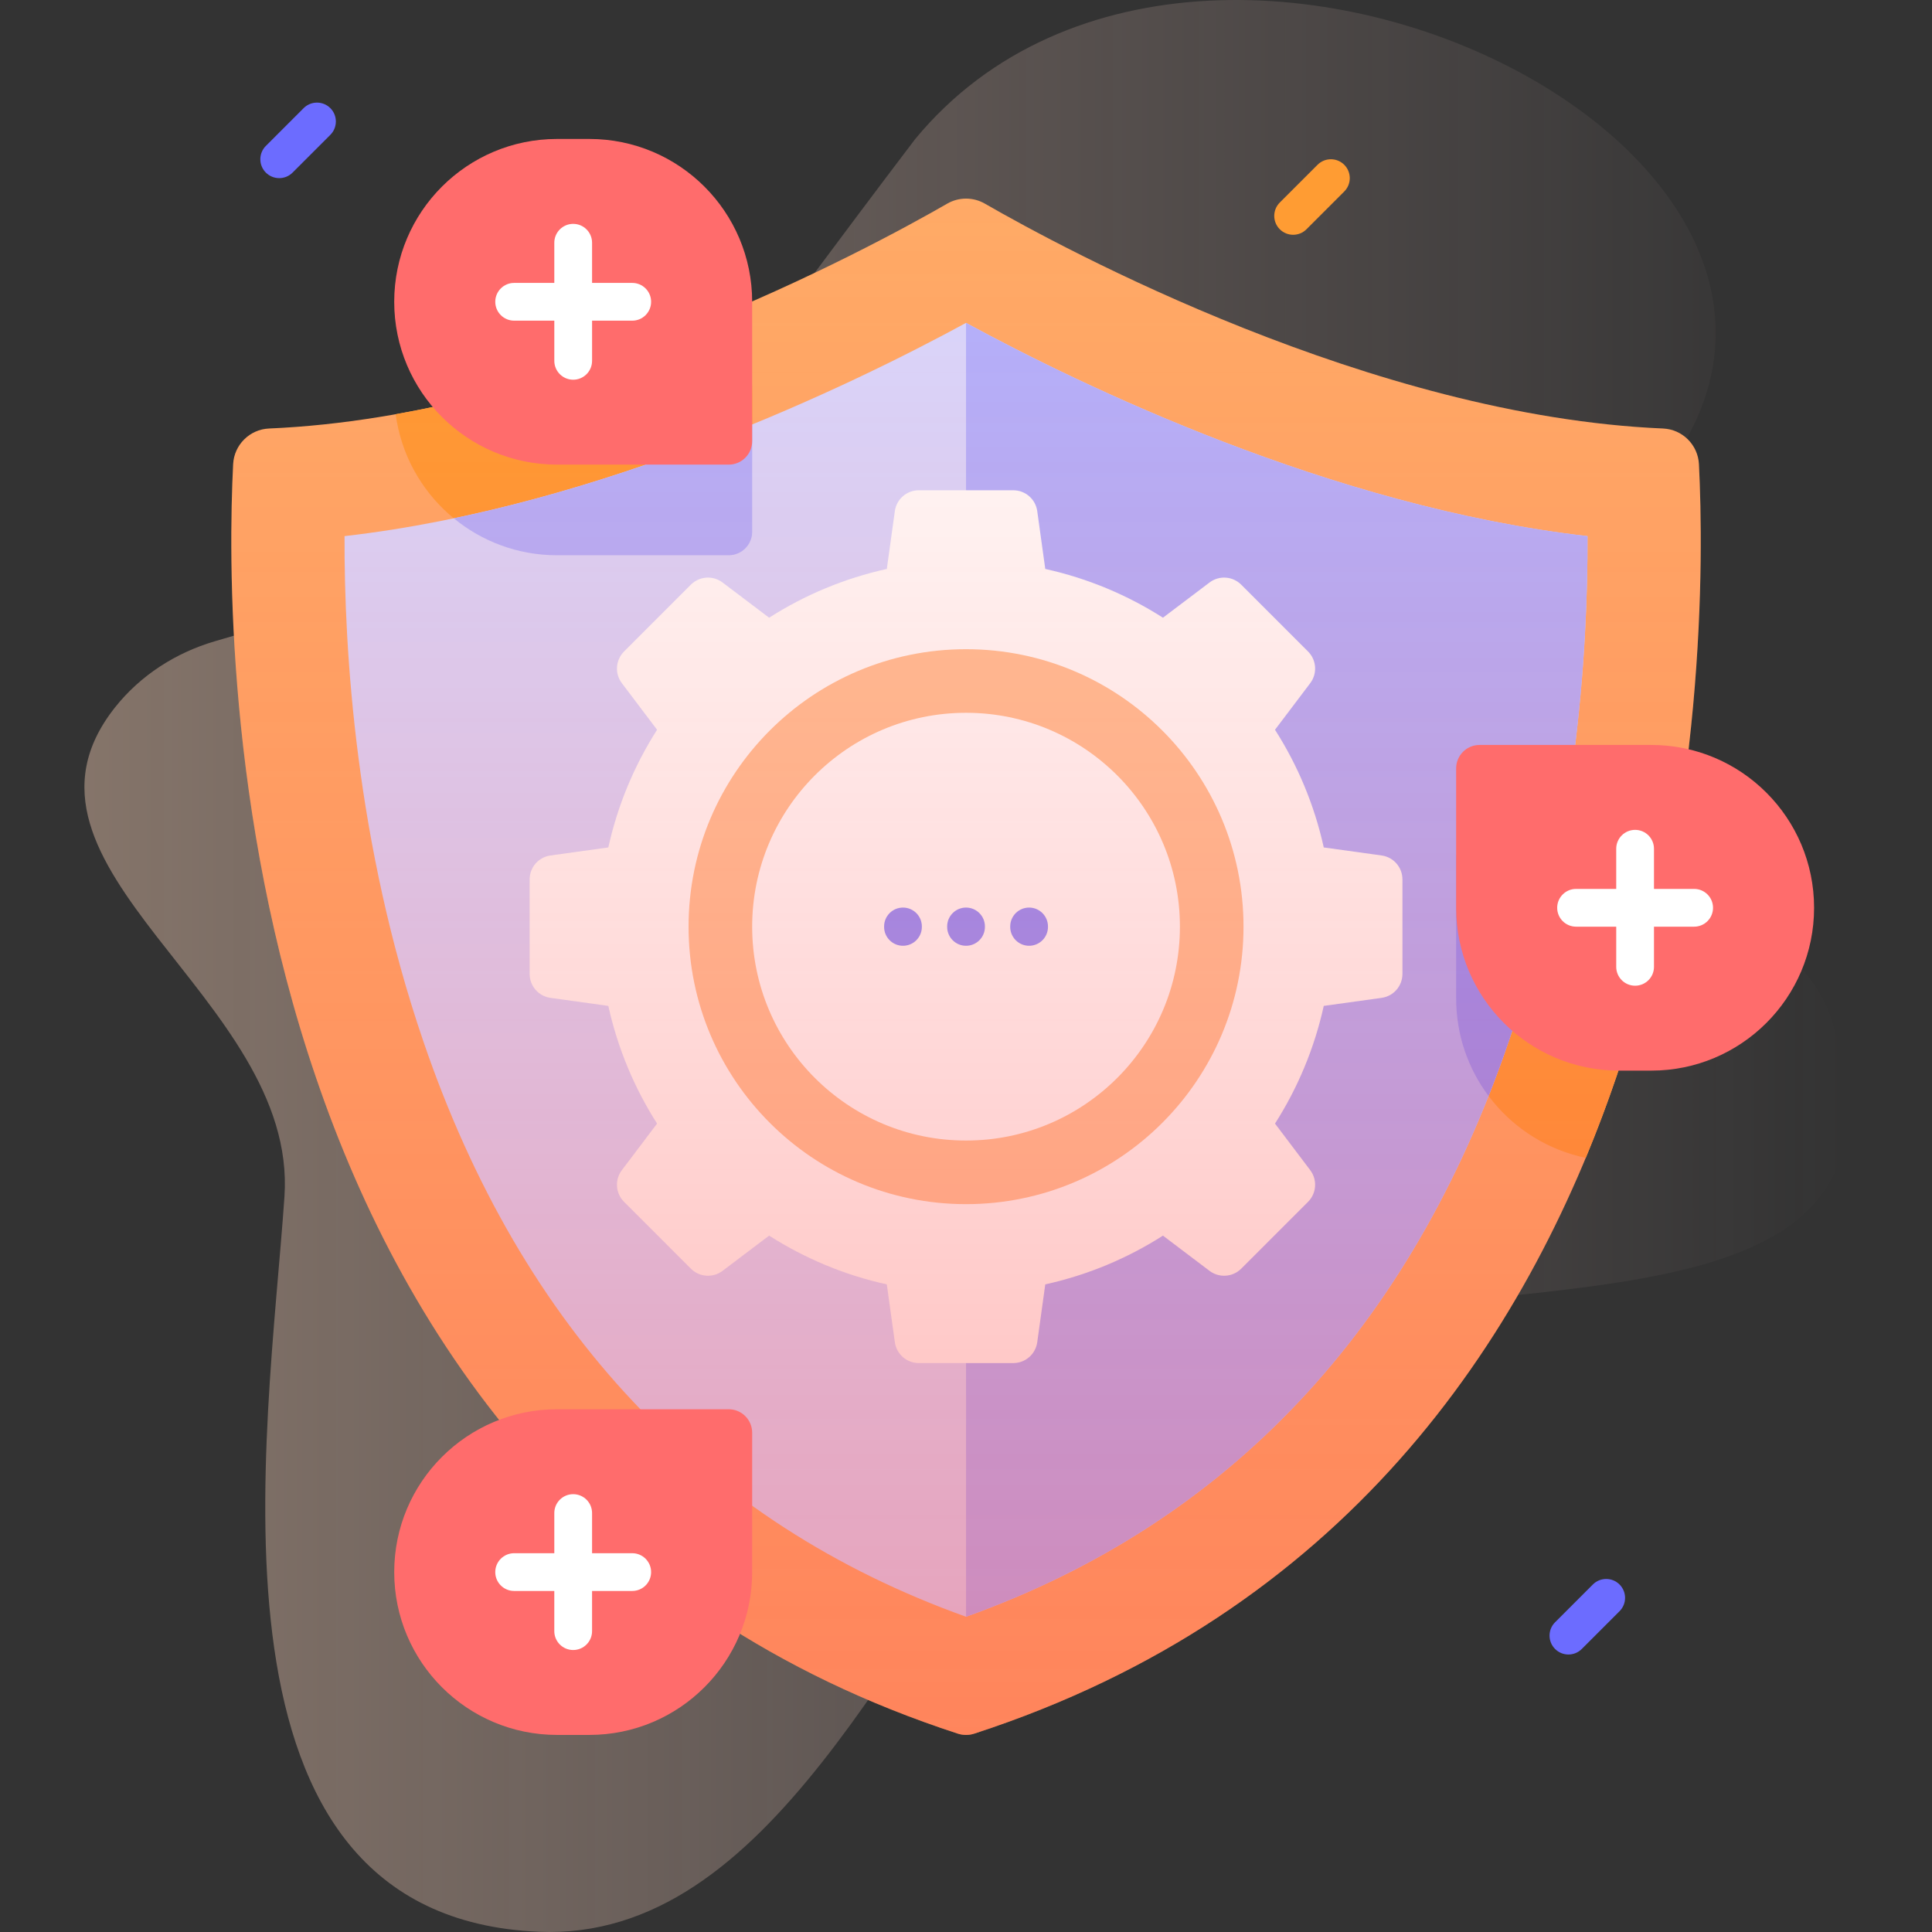
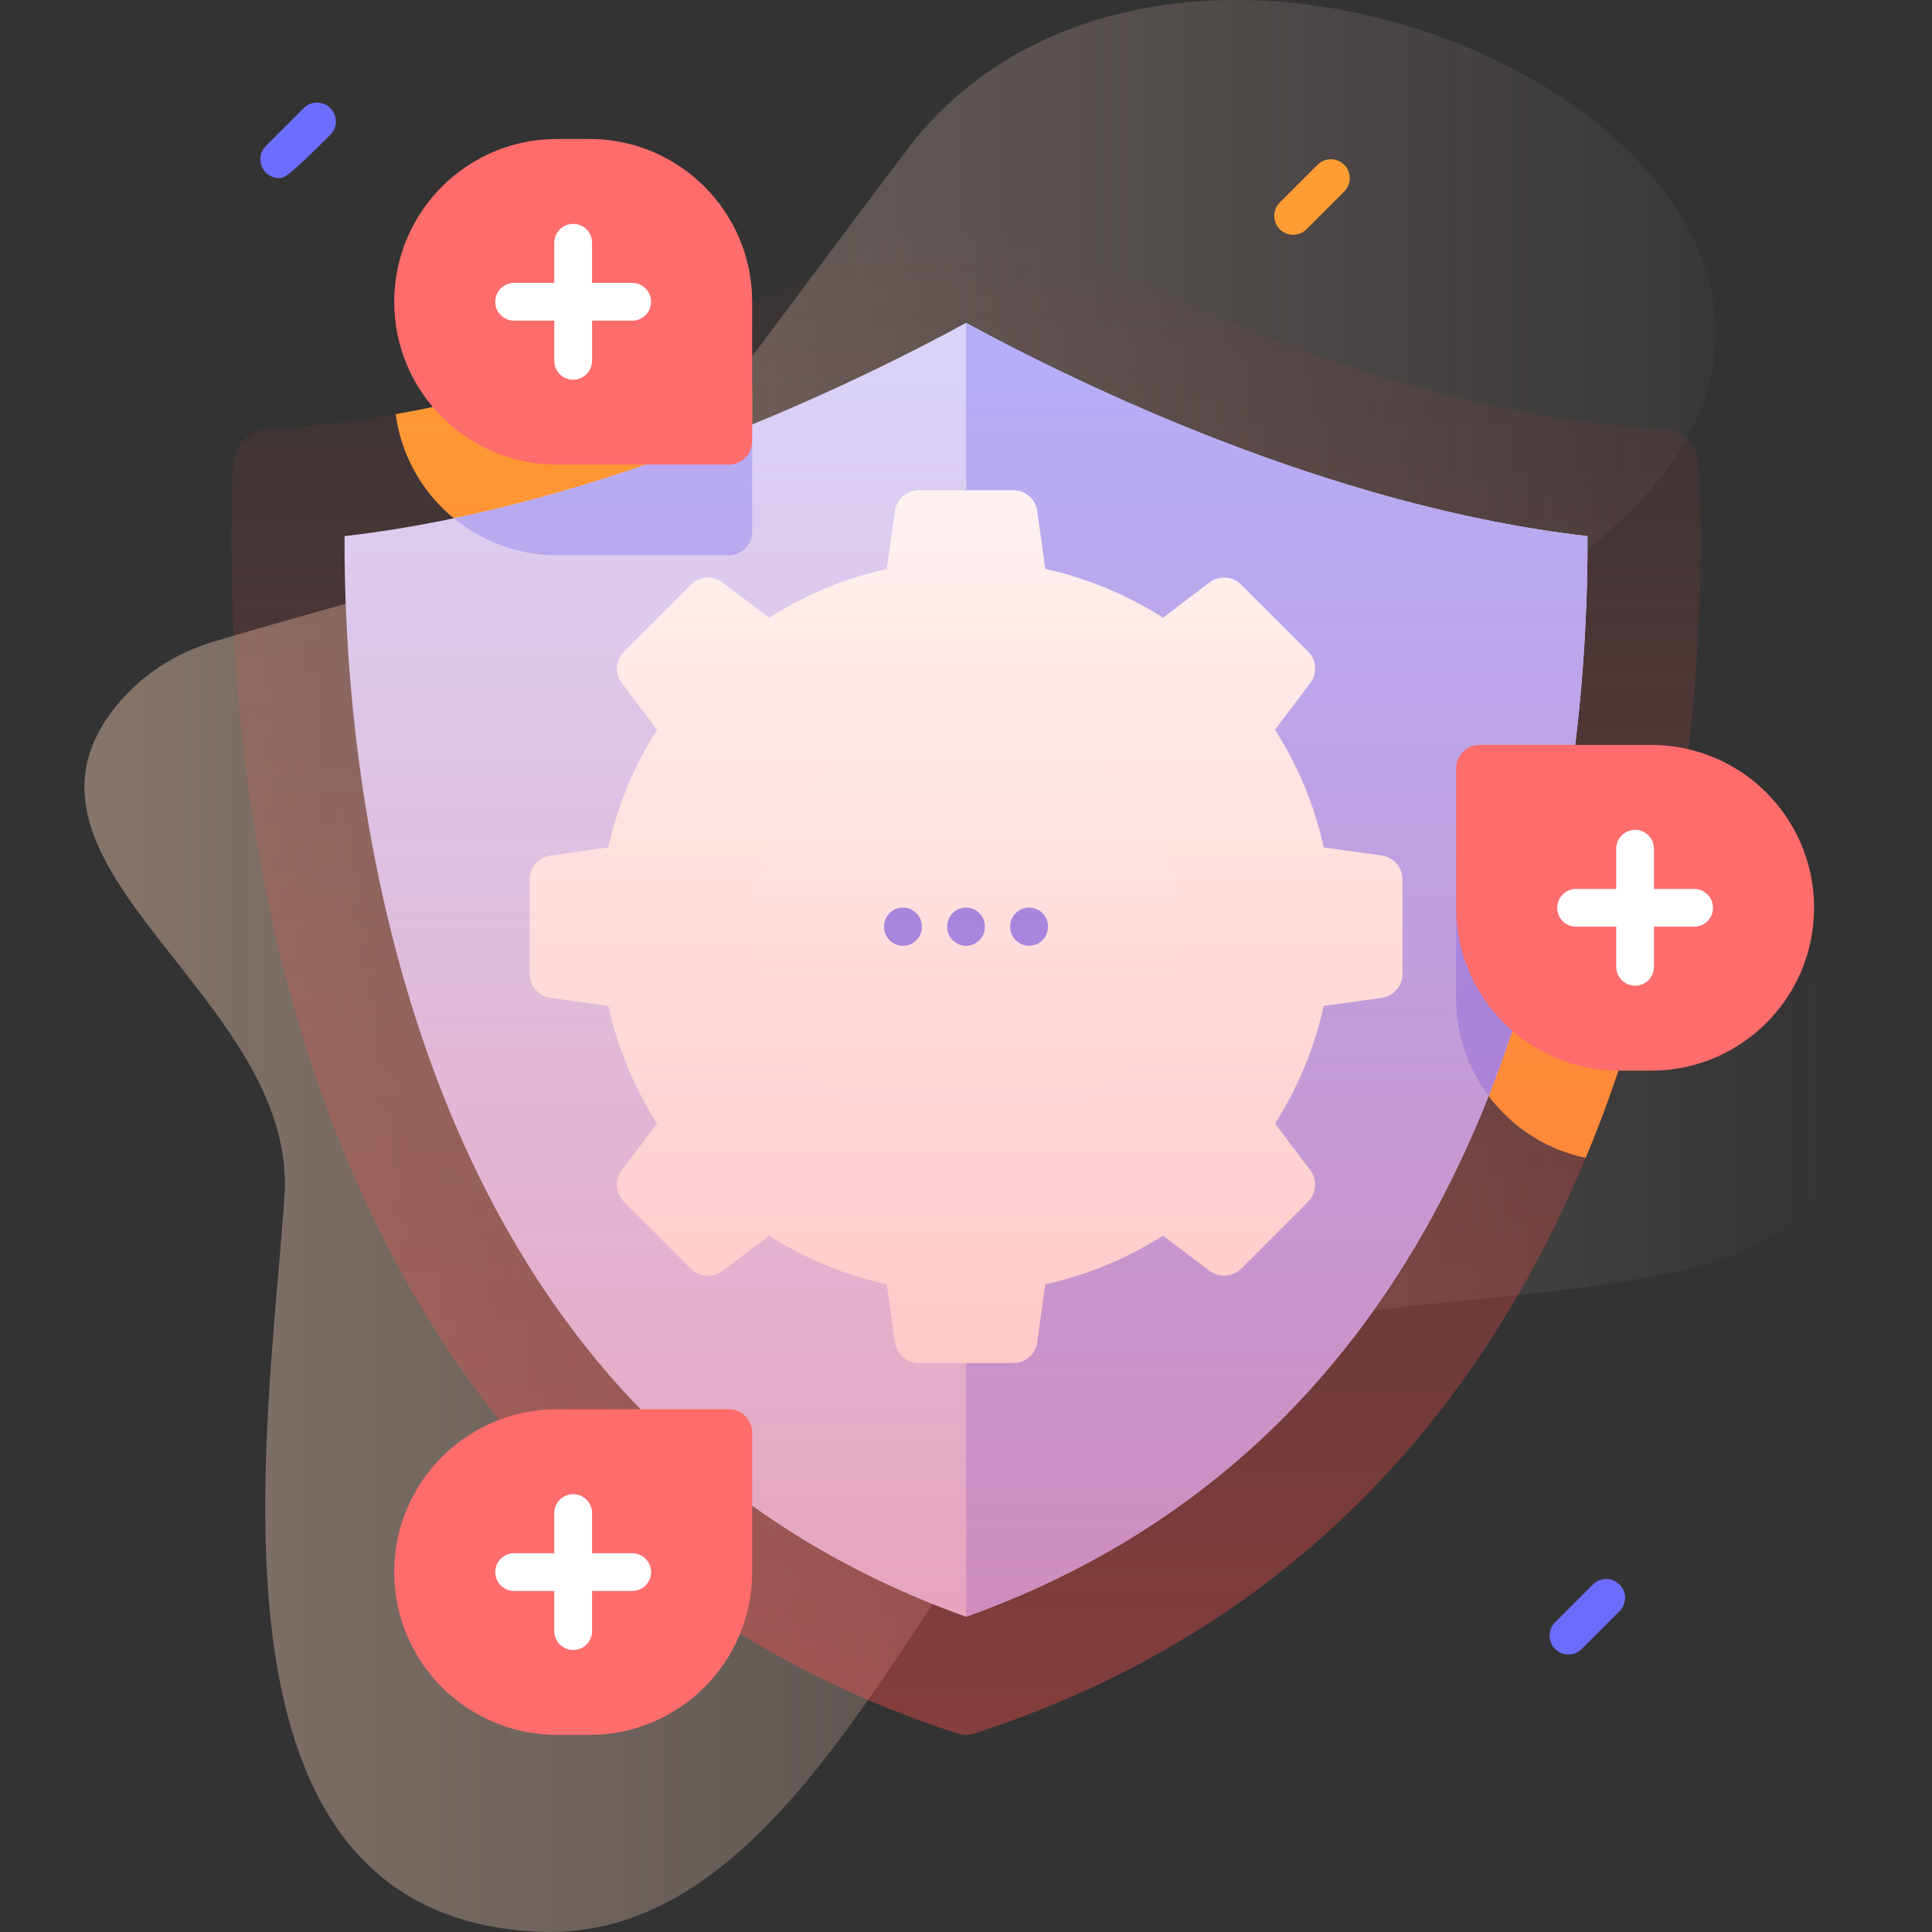
<svg xmlns="http://www.w3.org/2000/svg" width="512" height="512" viewBox="0 0 512 512" fill="none">
  <rect x="0" y="0" width="512" height="512" fill="#333333" stroke="none" />
  <g clip-path="url(#clip0_512_538)">
    <path d="M485.177 269.577C469.867 222.605 323.343 198.261 421.097 145.196C536.933 53.635 322.161 -59.713 242.497 36.899C153.839 153.496 182.112 133.055 56.874 169.957C46.54 173.002 37.224 178.983 30.522 187.418C-3.228 229.903 78.998 264.19 75.384 317.106C71.048 380.579 50.036 507.988 142.805 511.94C204.064 514.55 236.909 432.758 276.932 382.374C330.664 314.735 520.98 379.425 485.177 269.577Z" fill="url(#paint0_linear_512_538)" fill-opacity="0.4" />
-     <path d="M440.706 113.559C363.645 110.276 281.715 65.892 260.99 53.964C257.903 52.188 254.119 52.188 251.031 53.964C230.307 65.891 148.377 110.276 71.316 113.559C66.173 113.778 62.045 117.88 61.785 123.021C59.328 171.491 58.818 395.951 253.824 459.428C254.528 459.657 255.27 459.774 256.01 459.774C256.752 459.774 257.493 459.657 258.198 459.428C453.204 395.95 452.694 171.491 450.237 123.021C449.976 117.879 445.849 113.777 440.706 113.559Z" fill="#FFAA66" />
    <path d="M199.336 103.993V140.932C199.336 144.365 196.543 147.147 193.111 147.147H147.625C125.748 147.147 107.674 130.874 104.861 109.767C136.786 104.133 167.911 93.254 193.541 82.386C197.224 88.741 199.336 96.117 199.336 103.993Z" fill="#FF9C33" />
    <path d="M444.178 221.935C439.685 248.676 432.269 277.959 420.24 306.842C400.624 302.779 385.893 285.405 385.893 264.589V227.659C385.893 224.217 388.675 221.435 392.107 221.435H437.603C439.835 221.435 442.037 221.605 444.178 221.935Z" fill="#FF9C33" />
    <path d="M256.01 428.453C186.654 403.632 138.273 352.338 112.167 275.894C94.28 223.515 91.19 172.348 91.308 142.075C159.258 134.324 225.845 101.965 256.01 85.57C286.175 101.965 352.761 134.324 420.71 142.075C420.828 172.351 417.737 223.519 399.852 275.894C373.752 352.329 325.375 403.621 256.01 428.453Z" fill="#D8D8FF" />
    <path d="M199.336 112.489V140.932C199.336 144.364 196.544 147.147 193.111 147.147H147.625C137.237 147.147 127.71 143.474 120.264 137.359C148.666 131.434 175.917 122.097 199.336 112.489Z" fill="#B2B2FF" />
    <path d="M420.711 142.075C352.762 134.324 286.176 101.965 256.011 85.57L256.01 428.453C325.375 403.621 373.751 352.329 399.853 275.894C417.739 223.519 420.831 172.351 420.711 142.075Z" fill="#B2B2FF" />
    <path d="M413.835 221.435C410.692 238.848 406.209 257.293 399.854 275.897C398.162 280.851 396.371 285.705 394.489 290.449C389.095 283.243 385.893 274.286 385.893 264.589V227.659C385.893 224.217 388.675 221.435 392.107 221.435H413.835Z" fill="#9393FF" />
    <path d="M366.139 226.709L350.81 224.58C348.329 213.328 343.901 202.807 337.889 193.394L347.225 181.046C349.153 178.497 348.905 174.916 346.646 172.656L328.932 154.942C326.672 152.683 323.091 152.435 320.542 154.363L308.194 163.699C298.781 157.688 288.26 153.259 277.008 150.778L274.879 135.449C274.44 132.284 271.733 129.927 268.537 129.927H243.485C240.289 129.927 237.583 132.284 237.144 135.449L235.015 150.778C223.763 153.259 213.242 157.688 203.828 163.699L191.481 154.363C188.932 152.435 185.351 152.683 183.091 154.942L165.377 172.656C163.117 174.916 162.87 178.497 164.798 181.046L174.134 193.394C168.122 202.807 163.694 213.328 161.213 224.58L145.884 226.709C142.718 227.148 140.361 229.855 140.361 233.051V258.103C140.361 261.299 142.718 264.005 145.884 264.445L161.213 266.573C163.694 277.825 168.122 288.346 174.134 297.76L164.798 310.108C162.87 312.657 163.117 316.237 165.377 318.497L183.091 336.211C185.351 338.471 188.932 338.718 191.481 336.791L203.828 327.454C213.242 333.466 223.763 337.894 235.015 340.375L237.144 355.704C237.583 358.87 240.29 361.227 243.485 361.227H268.537C271.734 361.227 274.44 358.87 274.879 355.704L277.008 340.375C288.26 337.894 298.781 333.466 308.194 327.454L320.542 336.791C323.091 338.718 326.672 338.471 328.932 336.211L346.646 318.497C348.905 316.237 349.153 312.657 347.225 310.108L337.889 297.76C343.901 288.346 348.329 277.825 350.81 266.573L366.139 264.445C369.305 264.005 371.661 261.298 371.661 258.103V233.051C371.662 229.854 369.306 227.148 366.139 226.709Z" fill="#FFFFFE" />
-     <path d="M256.01 319.111C296.622 319.111 329.544 286.188 329.544 245.577C329.544 204.965 296.622 172.043 256.01 172.043C215.399 172.043 182.477 204.965 182.477 245.577C182.477 286.188 215.399 319.111 256.01 319.111Z" fill="#FFC498" />
    <path d="M256.011 302.256C287.313 302.256 312.689 276.88 312.689 245.577C312.689 214.274 287.313 188.898 256.011 188.898C224.708 188.898 199.332 214.274 199.332 245.577C199.332 276.88 224.708 302.256 256.011 302.256Z" fill="white" />
    <path d="M239.299 250.639C236.536 250.639 234.295 248.398 234.295 245.635V245.52C234.295 242.756 236.536 240.516 239.299 240.516C242.062 240.516 244.303 242.756 244.303 245.52V245.635C244.303 248.398 242.062 250.639 239.299 250.639Z" fill="#9393FF" />
    <path d="M256.01 250.639C253.247 250.639 251.006 248.398 251.006 245.635V245.52C251.006 242.756 253.247 240.516 256.01 240.516C258.773 240.516 261.014 242.756 261.014 245.52V245.635C261.014 248.398 258.774 250.639 256.01 250.639Z" fill="#9393FF" />
    <path d="M272.721 250.639C269.958 250.639 267.717 248.398 267.717 245.635V245.52C267.717 242.756 269.958 240.516 272.721 240.516C275.484 240.516 277.725 242.756 277.725 245.52V245.635C277.725 248.398 275.484 250.639 272.721 250.639Z" fill="#9393FF" />
    <path d="M253.824 459.428C254.528 459.657 255.27 459.774 256.011 459.774C256.752 459.774 257.493 459.657 258.197 459.428C453.203 395.95 452.693 171.491 450.237 123.021C449.976 117.879 445.848 113.777 440.705 113.558C363.644 110.275 281.714 65.891 260.99 53.963C257.902 52.187 254.118 52.187 251.031 53.963C230.307 65.891 148.377 110.276 71.316 113.559C66.173 113.778 62.045 117.88 61.785 123.022C59.327 171.491 58.818 395.95 253.824 459.428Z" fill="url(#paint1_linear_512_538)" />
    <path d="M193.115 123.131H147.624C123.791 123.131 104.471 103.811 104.471 79.978C104.471 56.145 123.791 36.825 147.624 36.825H156.179C180.012 36.825 199.332 56.145 199.332 79.978V116.915C199.331 120.348 196.548 123.131 193.115 123.131Z" fill="#FF6C6C" />
    <path d="M156.905 74.975V64.331C156.905 61.567 154.665 59.327 151.901 59.327C149.139 59.326 146.897 61.568 146.898 64.33V74.974H136.255C133.493 74.972 131.251 77.214 131.252 79.976C131.252 82.741 133.492 84.981 136.256 84.98H146.899V95.624C146.899 98.388 149.139 100.629 151.903 100.628C153.284 100.628 154.536 100.067 155.441 99.162C156.347 98.257 156.907 97.006 156.906 95.625V84.981H167.55C168.931 84.981 170.183 84.421 171.087 83.516C171.993 82.611 172.553 81.359 172.552 79.978C172.552 77.214 170.313 74.974 167.549 74.975H156.905Z" fill="white" />
    <path d="M392.108 197.42H437.599C461.432 197.42 480.752 216.74 480.752 240.573C480.752 264.406 461.432 283.726 437.599 283.726H429.044C405.211 283.726 385.891 264.406 385.891 240.573V203.636C385.892 200.203 388.674 197.42 392.108 197.42Z" fill="#FF6C6C" />
    <path d="M428.317 245.577V256.22C428.317 258.985 430.557 261.225 433.321 261.224C436.083 261.225 438.325 258.984 438.324 256.221V245.578H448.968C451.73 245.579 453.971 243.337 453.97 240.575C453.97 237.811 451.731 235.57 448.966 235.571H438.323V224.928C438.323 222.164 436.083 219.923 433.319 219.924C431.938 219.924 430.686 220.484 429.781 221.389C428.877 222.294 428.315 223.546 428.316 224.927V235.57H417.673C416.292 235.57 415.04 236.131 414.135 237.035C413.229 237.941 412.669 239.192 412.67 240.573C412.67 243.337 414.91 245.578 417.674 245.577H428.317Z" fill="white" />
    <path d="M193.115 373.467H147.624C123.791 373.467 104.471 392.787 104.471 416.62C104.471 440.453 123.791 459.773 147.624 459.773H156.179C180.012 459.773 199.332 440.453 199.332 416.62V379.683C199.331 376.25 196.548 373.467 193.115 373.467Z" fill="#FF6C6C" />
    <path d="M156.903 421.624V432.267C156.903 435.031 154.663 437.272 151.899 437.271C149.137 437.272 146.895 435.03 146.896 432.268V421.625H136.253C133.491 421.626 131.249 419.384 131.25 416.622C131.25 413.858 133.49 411.618 136.254 411.618H146.897V400.975C146.897 398.21 149.137 395.97 151.901 395.971C153.282 395.971 154.534 396.531 155.439 397.436C156.344 398.341 156.905 399.593 156.904 400.974V411.617H167.548C168.929 411.617 170.181 412.177 171.085 413.082C171.991 413.988 172.552 415.239 172.551 416.62C172.551 419.384 170.311 421.625 167.547 421.624H156.903Z" fill="white" />
    <path d="M415.65 438.46C414.37 438.46 413.088 437.971 412.112 436.994C410.158 435.04 410.158 431.872 412.112 429.918L422.12 419.91C424.073 417.956 427.243 417.956 429.196 419.91C431.15 421.864 431.15 425.032 429.196 426.986L419.188 436.994C418.211 437.971 416.93 438.46 415.65 438.46Z" fill="#6C6CFF" />
-     <path d="M73.997 47.208C72.716 47.208 71.436 46.719 70.458 45.742C68.504 43.788 68.504 40.62 70.458 38.666L80.466 28.658C82.421 26.704 85.588 26.704 87.543 28.658C89.497 30.612 89.497 33.78 87.543 35.734L77.535 45.742C76.558 46.719 75.277 47.208 73.997 47.208Z" fill="#6C6CFF" />
+     <path d="M73.997 47.208C72.716 47.208 71.436 46.719 70.458 45.742C68.504 43.788 68.504 40.62 70.458 38.666L80.466 28.658C82.421 26.704 85.588 26.704 87.543 28.658C89.497 30.612 89.497 33.78 87.543 35.734C76.558 46.719 75.277 47.208 73.997 47.208Z" fill="#6C6CFF" />
    <path d="M342.693 62.22C341.413 62.22 340.131 61.731 339.155 60.754C337.201 58.8 337.201 55.631 339.155 53.678L349.163 43.67C351.116 41.715 354.286 41.715 356.239 43.67C358.193 45.623 358.193 48.792 356.239 50.746L346.231 60.754C345.255 61.731 343.974 62.22 342.693 62.22Z" fill="#FF9C33" />
  </g>
  <defs>
    <linearGradient id="paint0_linear_512_538" x1="22.374" y1="256.001" x2="489.629" y2="256.001" gradientUnits="userSpaceOnUse">
      <stop offset="0.001" stop-color="#FFD6BB" />
      <stop offset="0.999" stop-color="#FFD9D9" stop-opacity="0" />
    </linearGradient>
    <linearGradient id="paint1_linear_512_538" x1="256.011" y1="459.774" x2="256.011" y2="52.631" gradientUnits="userSpaceOnUse">
      <stop stop-color="#FF4D4D" stop-opacity="0.4" />
      <stop offset="0.146" stop-color="#FF4D4D" stop-opacity="0.342" />
      <stop offset="1" stop-color="#FF4D4D" stop-opacity="0" />
    </linearGradient>
    <clipPath id="clip0_512_538">
      <rect width="512" height="512" fill="white" />
    </clipPath>
  </defs>
</svg>